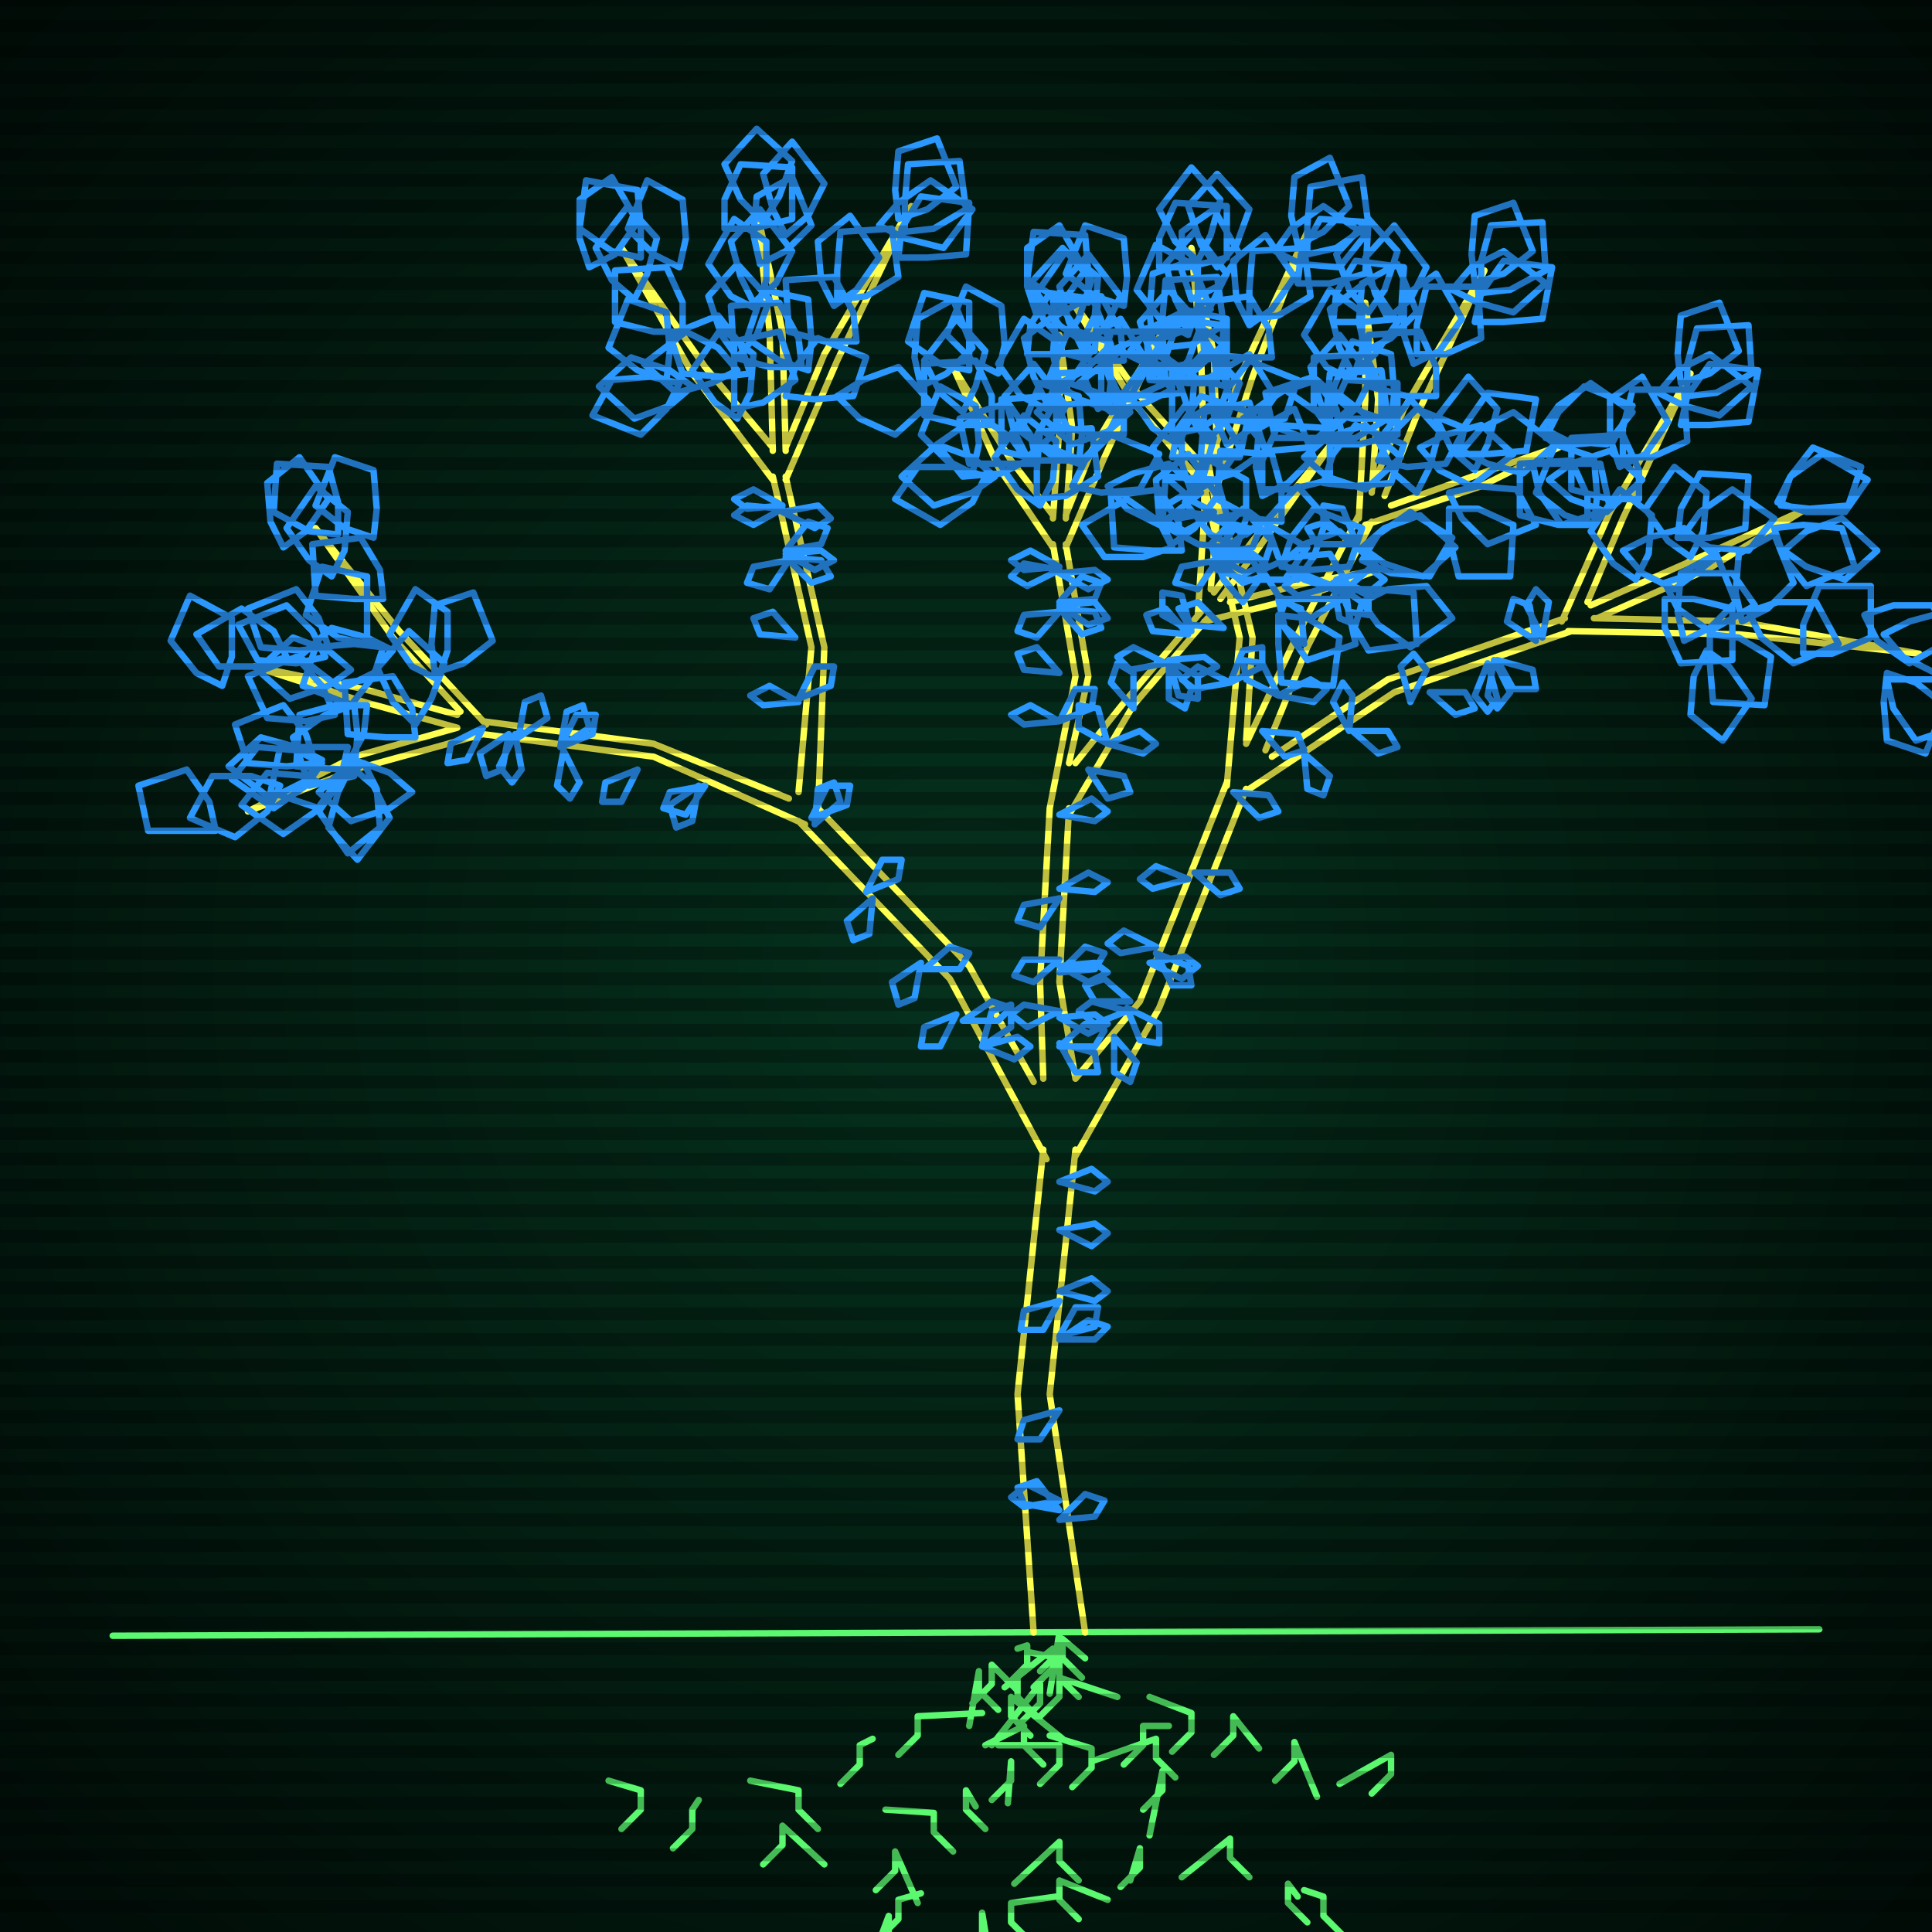
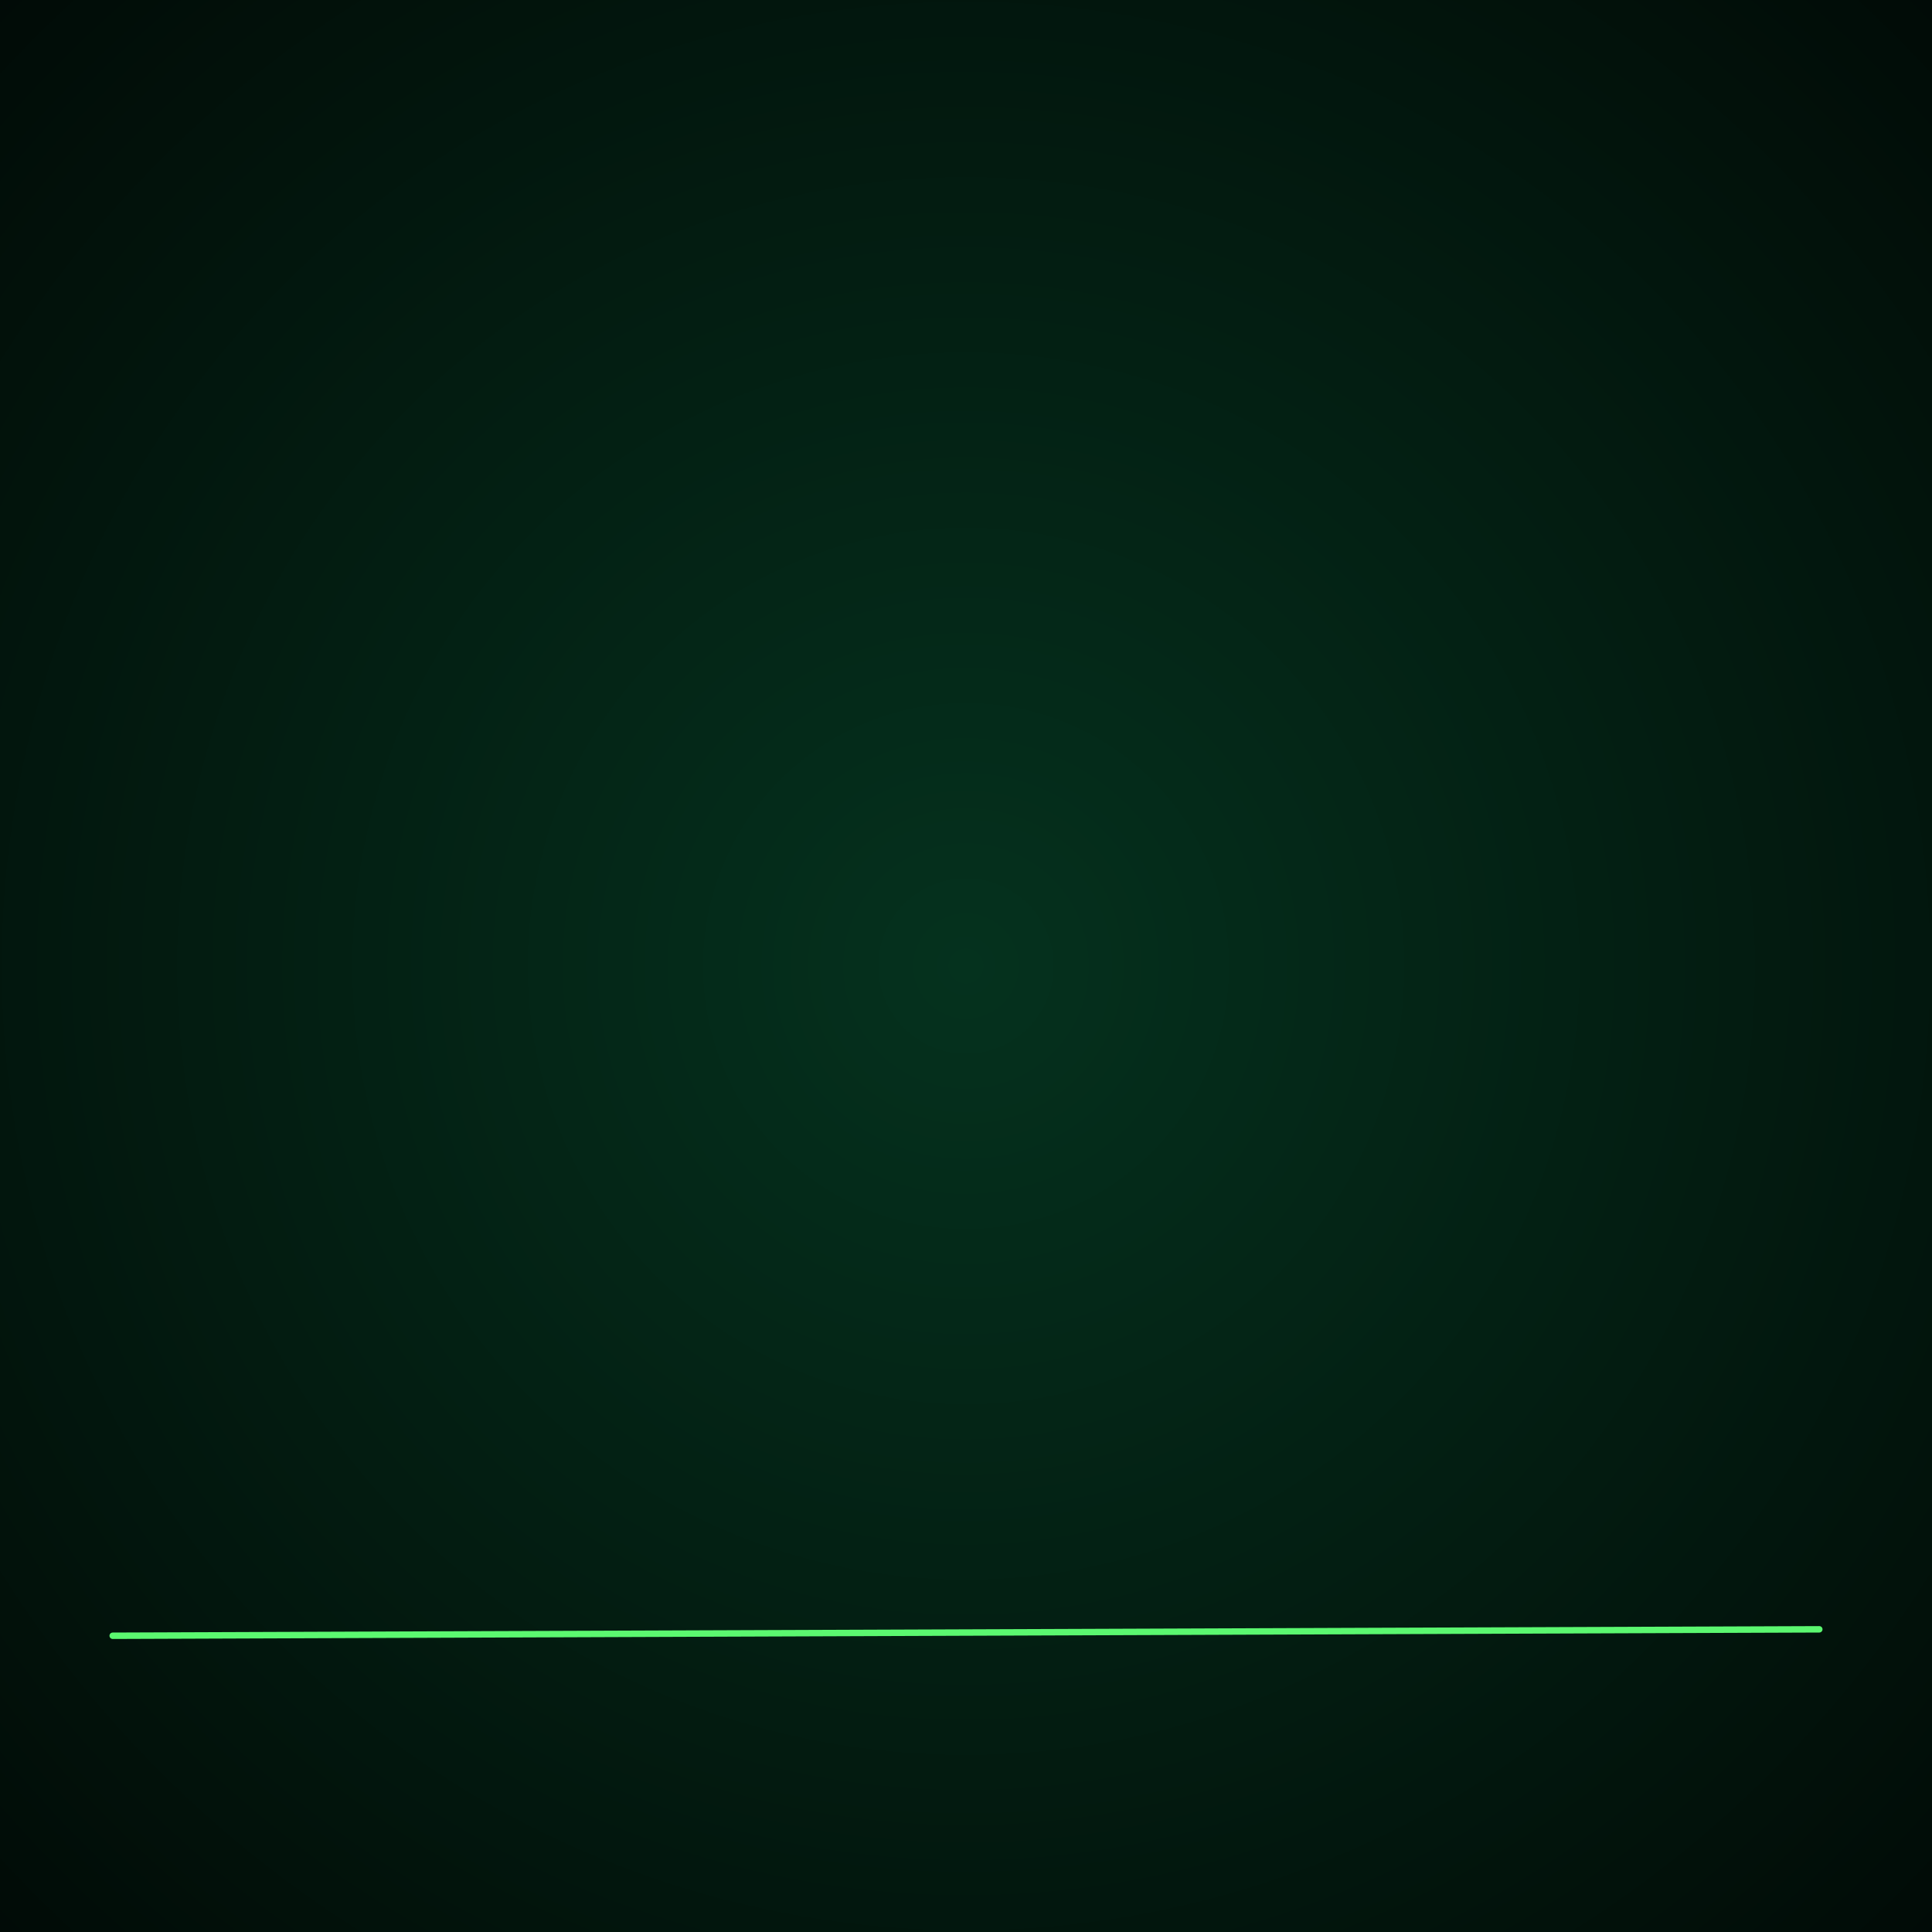
<svg xmlns="http://www.w3.org/2000/svg" width="600" height="600">
  <style>
                @keyframes glow {0 % {opacity: 0.6;}
                3% {opacity: 0.9;} 30% {opacity: 0.6} 70% {opacity: 0.9}}
    
                .flicker {
                animation: glow 3s linear infinite alternate;
                animation-duration: 2.2s;
                animation-delay: 0.8s;
            }
    
    
            </style>
  <defs>
    <radialGradient id="screenGradient" r="100%">
      <stop offset="0%" stop-color="#05321e" />
      <stop offset="90%" stop-color="black" />
    </radialGradient>
  </defs>
  <rect fill="black" width="600" height="600" />
  <rect className="flicker" fill="url(#screenGradient)" width="600" height="600" />
  <path id="ground-path" className="flicker" style="fill: none;stroke: #5bf870;stroke-width:2px;stroke-linecap:round;stroke-linejoin:round;stroke-miterlimit:4;stroke-dasharray:none" d="M 35 508 L 565 506 " />
-   <path id="branch-path" className="flicker" style="fill: none;stroke: #ffff52;stroke-width:2px;stroke-linecap:round;stroke-linejoin:round;stroke-miterlimit:4;stroke-dasharray:none" d="M 321 507 L 316 433 L 324 357 M 334 357 L 326 433 L 337 507 M 325 360 L 295 304 L 248 255 M 254 251 L 301 300 L 321 336 M 250 256 L 203 235 L 150 228 M 150 224 L 203 231 L 245 248 M 150 228 L 110 239 L 77 252 L 110 235 L 142 226 M 142 226 L 113 218 L 79 207 L 113 214 L 142 222 M 143 221 L 122 198 L 98 164 L 124 196 L 151 225 M 248 246 L 252 201 L 240 148 M 244 148 L 256 201 L 254 253 M 240 149 L 215 116 L 193 77 L 219 114 L 240 139 M 240 140 L 239 103 L 235 65 L 243 103 L 244 140 M 244 139 L 256 110 L 283 64 L 260 112 L 244 149 M 324 335 L 323 305 L 326 251 M 332 251 L 329 305 L 334 335 M 326 251 L 334 210 L 327 169 M 331 169 L 338 210 L 332 237 M 327 170 L 310 145 L 296 114 L 314 143 L 327 160 M 327 161 L 329 133 L 329 104 L 333 133 L 331 161 M 331 160 L 339 140 L 361 103 L 343 142 L 331 170 M 334 237 L 350 217 L 373 190 M 375 192 L 352 219 L 332 253 M 372 191 L 374 160 L 374 136 L 378 160 L 376 183 M 377 184 L 389 168 L 415 136 L 391 170 L 379 186 M 382 187 L 406 181 L 428 177 L 406 185 L 374 193 M 334 335 L 354 311 L 381 243 M 387 245 L 360 313 L 334 359 M 381 244 L 385 198 L 374 151 M 378 151 L 389 198 L 387 230 M 375 152 L 352 125 L 332 92 L 354 123 L 373 144 M 374 143 L 373 110 L 370 77 L 377 110 L 378 143 M 376 143 L 385 117 L 406 72 L 389 117 L 378 151 M 387 231 L 402 199 L 422 160 M 426 162 L 406 201 L 393 233 M 422 161 L 424 124 L 424 94 L 428 124 L 426 153 M 426 152 L 436 127 L 461 84 L 440 129 L 430 154 M 432 157 L 460 147 L 486 138 L 460 151 L 424 163 M 395 235 L 431 211 L 486 192 M 488 196 L 433 215 L 385 247 M 485 193 L 500 159 L 525 116 L 504 161 L 493 187 M 494 188 L 528 173 L 561 158 L 530 177 L 496 192 M 495 192 L 540 193 L 596 203 L 540 197 L 487 196 " />
-   <path id="leaf-path" className="flicker" style="fill: none;stroke: #2b98ff;stroke-width:2px;stroke-linecap:round;stroke-linejoin:round;stroke-miterlimit:4;stroke-dasharray:none" d="M 329 382 L 340 380 L 344 383 L 339 387 L 329 382 M 329 404 L 324 413 L 317 413 L 318 407 L 329 404 M 329 469 L 318 467 L 316 462 L 322 460 L 329 469 M 329 367 L 339 363 L 344 367 L 340 370 L 329 367 M 329 416 L 338 410 L 344 412 L 340 416 L 329 416 M 329 438 L 323 447 L 316 447 L 318 441 L 329 438 M 329 466 L 318 468 L 314 465 L 319 461 L 329 466 M 329 401 L 339 397 L 344 401 L 340 404 L 329 401 M 329 415 L 334 406 L 341 406 L 340 412 L 329 415 M 329 472 L 337 464 L 343 466 L 340 471 L 329 472 M 253 256 L 254 245 L 259 243 L 261 249 L 253 256 M 305 325 L 308 314 L 314 312 L 314 319 L 305 325 M 297 315 L 292 325 L 286 325 L 287 319 L 297 315 M 287 301 L 295 294 L 301 296 L 298 301 L 287 301 M 271 279 L 270 290 L 265 292 L 263 286 L 271 279 M 305 325 L 316 322 L 320 325 L 315 329 L 305 325 M 252 254 L 257 244 L 264 244 L 263 250 L 252 254 M 286 299 L 284 310 L 279 312 L 277 305 L 286 299 M 299 317 L 308 311 L 314 313 L 310 317 L 299 317 M 269 277 L 274 267 L 280 267 L 279 273 L 269 277 M 219 244 L 213 253 L 206 251 L 208 246 L 219 244 M 150 226 L 145 236 L 139 237 L 140 231 L 150 226 M 161 229 L 163 218 L 168 216 L 170 223 L 161 229 M 175 233 L 180 243 L 177 248 L 173 244 L 175 233 M 217 244 L 215 255 L 210 257 L 208 250 L 217 244 M 174 232 L 179 222 L 185 222 L 184 228 L 174 232 M 160 228 L 162 239 L 159 243 L 155 238 L 160 228 M 198 239 L 193 249 L 187 249 L 188 243 L 198 239 M 158 228 L 156 239 L 151 241 L 149 234 L 158 228 M 174 232 L 176 221 L 181 219 L 183 226 L 174 232 M 98 237 L 89 238 L 77 237 L 73 225 L 88 219 L 95 228 L 98 237 M 100 237 L 95 244 L 85 251 L 72 242 L 80 232 L 92 233 L 100 237 M 128 246 L 121 251 L 109 255 L 99 246 L 110 236 L 121 240 L 128 246 M 103 245 L 98 252 L 88 259 L 75 250 L 83 240 L 95 241 L 103 245 M 113 237 L 117 245 L 118 257 L 108 265 L 99 252 L 106 242 L 113 237 M 108 232 L 106 241 L 99 251 L 84 246 L 87 232 L 99 232 L 108 232 M 87 244 L 83 252 L 73 260 L 59 254 L 66 241 L 78 241 L 87 244 M 67 258 L 58 258 L 46 258 L 43 244 L 58 239 L 65 249 L 67 258 M 100 236 L 94 243 L 84 248 L 71 238 L 81 229 L 92 232 L 100 236 M 109 238 L 116 244 L 121 254 L 111 267 L 102 257 L 105 246 L 109 238 M 101 204 L 92 206 L 80 205 L 74 194 L 89 188 L 97 196 L 101 204 M 129 229 L 120 229 L 108 228 L 107 212 L 122 210 L 128 220 L 129 229 M 104 222 L 95 224 L 83 223 L 77 210 L 92 204 L 100 213 L 104 222 M 114 219 L 113 228 L 107 239 L 92 238 L 93 222 L 104 219 L 114 219 M 109 208 L 102 213 L 90 217 L 80 208 L 91 198 L 102 202 L 109 208 M 89 204 L 80 207 L 68 207 L 61 197 L 75 189 L 85 196 L 89 204 M 69 213 L 61 209 L 53 199 L 59 185 L 72 192 L 72 204 L 69 213 M 102 201 L 93 202 L 81 201 L 77 189 L 92 183 L 99 192 L 102 201 M 110 219 L 111 228 L 110 241 L 96 244 L 91 229 L 101 222 L 110 219 M 129 225 L 122 218 L 117 207 L 127 196 L 138 206 L 134 217 L 129 225 M 136 211 L 128 207 L 121 197 L 129 183 L 139 190 L 139 202 L 136 211 M 114 200 L 105 198 L 95 191 L 100 176 L 114 179 L 114 191 L 114 200 M 122 202 L 116 209 L 106 214 L 93 204 L 103 195 L 114 198 L 122 202 M 119 186 L 110 186 L 98 185 L 97 169 L 112 167 L 118 177 L 119 186 M 105 166 L 96 165 L 85 159 L 86 144 L 102 145 L 105 156 L 105 166 M 88 170 L 84 162 L 83 150 L 93 142 L 102 155 L 95 165 L 88 170 M 116 167 L 107 164 L 98 157 L 104 142 L 116 146 L 117 158 L 116 167 M 119 201 L 116 210 L 109 219 L 94 213 L 98 201 L 110 200 L 119 201 M 135 209 L 134 200 L 135 188 L 147 184 L 153 199 L 144 206 L 135 209 M 103 179 L 96 174 L 89 164 L 98 151 L 108 159 L 107 171 L 103 179 M 243 159 L 254 157 L 258 161 L 253 164 L 243 159 M 245 174 L 239 183 L 232 181 L 234 176 L 245 174 M 248 218 L 237 219 L 233 216 L 239 213 L 248 218 M 244 173 L 255 174 L 258 179 L 252 181 L 244 173 M 243 158 L 234 163 L 228 160 L 232 157 L 243 158 M 247 198 L 236 197 L 234 192 L 240 190 L 247 198 M 243 157 L 232 158 L 228 155 L 234 152 L 243 157 M 244 172 L 255 171 L 259 174 L 253 177 L 244 172 M 244 171 L 251 162 L 257 164 L 255 169 L 244 171 M 248 217 L 253 207 L 259 207 L 258 213 L 248 217 M 229 130 L 222 125 L 215 115 L 224 102 L 234 110 L 233 122 L 229 130 M 207 118 L 198 115 L 189 108 L 195 93 L 207 97 L 208 109 L 207 118 M 215 120 L 208 126 L 197 130 L 186 120 L 196 111 L 208 115 L 215 120 M 212 103 L 203 103 L 191 100 L 191 84 L 207 83 L 212 94 L 212 103 M 199 80 L 190 78 L 180 71 L 182 56 L 198 59 L 199 71 L 199 80 M 183 83 L 180 74 L 180 62 L 190 55 L 198 69 L 191 79 L 183 83 M 211 83 L 203 79 L 195 71 L 201 56 L 212 62 L 213 74 L 211 83 M 211 119 L 207 127 L 199 135 L 184 129 L 190 118 L 202 117 L 211 119 M 228 127 L 228 118 L 228 106 L 242 103 L 247 118 L 237 125 L 228 127 M 197 93 L 190 87 L 185 77 L 195 64 L 204 74 L 201 85 L 197 93 M 229 111 L 224 104 L 220 92 L 229 82 L 239 93 L 235 104 L 229 111 M 233 116 L 224 117 L 212 116 L 208 104 L 223 98 L 230 107 L 233 116 M 235 96 L 227 92 L 220 82 L 228 68 L 238 75 L 238 87 L 235 96 M 237 69 L 230 62 L 225 51 L 235 40 L 246 50 L 242 61 L 237 69 M 225 71 L 225 62 L 230 51 L 246 52 L 246 68 L 234 71 L 225 71 M 244 73 L 240 65 L 237 54 L 246 44 L 256 57 L 251 67 L 244 73 M 229 115 L 221 119 L 210 122 L 200 113 L 213 103 L 223 108 L 229 115 M 244 123 L 247 114 L 254 105 L 269 111 L 265 123 L 253 124 L 244 123 M 236 82 L 234 73 L 235 61 L 246 55 L 252 70 L 244 78 L 236 82 M 234 94 L 230 86 L 227 75 L 236 65 L 246 78 L 241 88 L 234 94 M 251 115 L 242 112 L 232 105 L 237 90 L 251 93 L 252 106 L 251 115 M 259 95 L 255 87 L 254 75 L 264 67 L 273 80 L 266 90 L 259 95 M 279 68 L 278 59 L 279 47 L 291 43 L 297 58 L 288 65 L 279 68 M 273 70 L 279 63 L 289 56 L 302 65 L 293 77 L 281 74 L 273 70 M 281 72 L 281 63 L 282 51 L 298 50 L 300 65 L 290 71 L 281 72 M 249 114 L 239 114 L 228 111 L 227 95 L 242 94 L 248 105 L 249 114 M 260 123 L 268 118 L 279 114 L 289 125 L 278 135 L 267 130 L 260 123 M 279 80 L 280 71 L 286 61 L 301 63 L 300 79 L 288 80 L 279 80 M 260 93 L 260 84 L 261 72 L 277 71 L 279 86 L 269 92 L 260 93 M 266 106 L 256 106 L 245 103 L 244 87 L 259 86 L 265 97 L 266 106 M 329 325 L 337 318 L 343 320 L 340 325 L 329 325 M 329 314 L 319 319 L 314 315 L 318 312 L 329 314 M 329 300 L 340 299 L 344 302 L 338 305 L 329 300 M 329 279 L 323 288 L 316 286 L 318 281 L 329 279 M 329 324 L 340 327 L 341 333 L 334 333 L 329 324 M 329 253 L 339 248 L 344 252 L 340 255 L 329 253 M 329 298 L 321 305 L 315 303 L 318 298 L 329 298 M 329 316 L 340 315 L 344 318 L 338 321 L 329 316 M 329 276 L 338 271 L 344 274 L 340 277 L 329 276 M 329 302 L 337 294 L 343 296 L 340 301 L 329 302 M 329 178 L 340 177 L 344 180 L 338 183 L 329 178 M 329 190 L 322 198 L 316 196 L 318 191 L 329 190 M 329 224 L 318 225 L 314 222 L 320 219 L 329 224 M 329 189 L 340 190 L 342 195 L 336 197 L 329 189 M 329 177 L 319 182 L 314 179 L 318 175 L 329 177 M 329 209 L 318 208 L 316 203 L 322 201 L 329 209 M 329 176 L 318 177 L 314 174 L 320 171 L 329 176 M 329 188 L 340 187 L 344 192 L 338 194 L 329 188 M 329 187 L 336 179 L 342 181 L 340 186 L 329 187 M 329 224 L 334 214 L 340 214 L 339 220 L 329 224 M 323 157 L 316 152 L 309 142 L 318 129 L 328 137 L 327 149 L 323 157 M 302 147 L 294 143 L 286 135 L 292 120 L 303 126 L 304 138 L 302 147 M 309 148 L 302 153 L 290 157 L 280 148 L 291 138 L 302 142 L 309 148 M 308 132 L 299 132 L 287 129 L 287 113 L 303 112 L 308 123 L 308 132 M 301 115 L 292 113 L 282 106 L 287 91 L 301 94 L 301 106 L 301 115 M 286 120 L 284 111 L 285 99 L 296 93 L 302 108 L 294 116 L 286 120 M 310 116 L 302 112 L 294 104 L 300 89 L 311 95 L 312 107 L 310 116 M 306 148 L 302 156 L 292 163 L 278 155 L 285 145 L 297 145 L 306 148 M 322 155 L 322 146 L 323 134 L 339 133 L 341 148 L 331 154 L 322 155 M 299 128 L 292 122 L 287 112 L 297 99 L 306 109 L 303 120 L 299 128 M 319 142 L 315 134 L 312 123 L 321 113 L 331 126 L 326 136 L 319 142 M 322 144 L 313 144 L 301 144 L 298 130 L 313 125 L 320 135 L 322 144 M 325 127 L 317 123 L 310 113 L 318 99 L 328 106 L 328 118 L 325 127 M 330 106 L 324 99 L 320 88 L 330 77 L 339 87 L 335 99 L 330 106 M 319 110 L 320 101 L 326 91 L 341 93 L 340 109 L 328 110 L 319 110 M 336 108 L 332 100 L 329 89 L 338 79 L 348 92 L 343 102 L 336 108 M 319 143 L 311 147 L 299 148 L 291 138 L 304 129 L 314 136 L 319 143 M 333 151 L 337 143 L 345 135 L 360 141 L 354 152 L 342 153 L 333 151 M 329 119 L 327 110 L 328 98 L 339 92 L 345 107 L 337 115 L 329 119 M 325 125 L 321 117 L 318 105 L 330 96 L 339 109 L 332 119 L 325 125 M 335 144 L 326 141 L 317 134 L 323 119 L 335 123 L 336 135 L 335 144 M 341 127 L 337 118 L 336 106 L 348 99 L 356 112 L 349 122 L 341 127 M 358 106 L 357 97 L 358 85 L 370 81 L 376 96 L 367 103 L 358 106 M 351 109 L 357 102 L 367 97 L 380 107 L 370 116 L 359 113 L 351 109 M 361 108 L 361 99 L 362 87 L 378 86 L 380 101 L 370 107 L 361 108 M 332 143 L 323 143 L 311 140 L 311 124 L 327 123 L 332 134 L 332 143 M 344 151 L 352 147 L 363 144 L 373 153 L 360 163 L 350 158 L 344 151 M 358 118 L 359 109 L 365 99 L 380 101 L 379 117 L 367 118 L 358 118 M 342 124 L 342 115 L 345 103 L 361 103 L 362 119 L 351 124 L 342 124 M 349 135 L 340 135 L 328 132 L 328 116 L 344 115 L 349 126 L 349 135 M 362 206 L 351 208 L 347 204 L 352 201 L 362 206 M 344 231 L 335 226 L 335 219 L 341 220 L 344 231 M 363 206 L 370 214 L 368 220 L 363 217 L 363 206 M 369 197 L 358 196 L 356 191 L 362 189 L 369 197 M 352 220 L 345 212 L 347 206 L 352 209 L 352 220 M 370 196 L 361 191 L 361 184 L 367 185 L 370 196 M 363 205 L 372 210 L 372 217 L 366 216 L 363 205 M 363 205 L 374 204 L 378 207 L 372 210 L 363 205 M 344 231 L 354 227 L 359 231 L 355 234 L 344 231 M 338 239 L 349 241 L 351 246 L 344 248 L 338 239 M 364 169 L 360 161 L 359 149 L 369 141 L 378 154 L 371 164 L 364 169 M 367 171 L 358 171 L 346 170 L 345 154 L 360 152 L 366 162 L 367 171 M 370 155 L 363 149 L 358 139 L 368 126 L 377 136 L 374 147 L 370 155 M 375 137 L 370 130 L 366 118 L 375 108 L 385 119 L 381 130 L 375 137 M 364 142 L 366 133 L 373 123 L 388 128 L 385 142 L 373 142 L 364 142 M 381 138 L 377 129 L 376 117 L 388 110 L 396 123 L 389 133 L 381 138 M 364 170 L 355 173 L 343 173 L 336 163 L 350 155 L 360 162 L 364 170 M 378 177 L 382 169 L 392 162 L 406 170 L 399 180 L 387 180 L 378 177 M 374 150 L 373 141 L 374 128 L 388 125 L 393 140 L 383 147 L 374 150 M 370 153 L 367 144 L 367 132 L 377 125 L 385 139 L 378 149 L 370 153 M 384 170 L 376 166 L 368 156 L 374 142 L 387 149 L 387 161 L 384 170 M 392 154 L 390 145 L 391 133 L 402 127 L 408 142 L 400 150 L 392 154 M 412 137 L 412 128 L 413 116 L 429 115 L 431 130 L 421 136 L 412 137 M 405 142 L 412 136 L 424 132 L 435 142 L 424 152 L 412 148 L 405 142 M 413 138 L 413 129 L 418 118 L 434 119 L 434 135 L 422 138 L 413 138 M 381 170 L 372 169 L 361 163 L 362 148 L 378 149 L 381 160 L 381 170 M 392 177 L 401 173 L 413 172 L 420 184 L 407 192 L 397 185 L 392 177 M 411 150 L 414 141 L 421 132 L 436 138 L 432 150 L 420 151 L 411 150 M 392 152 L 392 143 L 397 132 L 413 133 L 413 149 L 401 152 L 392 152 M 398 162 L 389 161 L 378 155 L 379 140 L 395 141 L 398 152 L 398 162 M 398 176 L 401 167 L 408 158 L 423 164 L 419 176 L 407 177 L 398 176 M 423 174 L 428 166 L 438 159 L 451 167 L 444 179 L 432 178 L 423 174 M 418 183 L 427 183 L 439 184 L 440 200 L 425 202 L 419 192 L 418 183 M 423 170 L 430 164 L 441 160 L 452 170 L 442 179 L 430 175 L 423 170 M 386 187 L 380 180 L 376 169 L 386 158 L 395 168 L 391 180 L 386 187 M 397 191 L 406 192 L 416 198 L 414 213 L 398 212 L 397 200 L 397 191 M 423 187 L 431 183 L 443 182 L 451 192 L 438 201 L 428 194 L 423 187 M 398 175 L 405 169 L 416 165 L 427 175 L 417 184 L 405 180 L 398 175 M 403 180 L 397 173 L 393 162 L 403 151 L 412 161 L 408 173 L 403 180 M 397 186 L 406 186 L 418 186 L 421 200 L 406 205 L 399 195 L 397 186 M 351 311 L 340 311 L 337 306 L 343 304 L 351 311 M 359 296 L 369 300 L 370 306 L 364 306 L 359 296 M 369 273 L 358 276 L 354 273 L 359 269 L 369 273 M 346 322 L 353 330 L 351 336 L 346 333 L 346 322 M 383 246 L 394 247 L 397 252 L 391 254 L 383 246 M 359 294 L 348 296 L 344 293 L 349 289 L 359 294 M 350 313 L 360 318 L 360 324 L 354 323 L 350 313 M 371 271 L 382 271 L 385 276 L 379 278 L 371 271 M 357 299 L 368 297 L 372 300 L 367 304 L 357 299 M 350 314 L 340 318 L 335 314 L 339 311 L 350 314 M 377 161 L 388 159 L 392 162 L 387 166 L 377 161 M 378 174 L 372 183 L 365 181 L 367 176 L 378 174 M 382 212 L 371 214 L 367 211 L 372 207 L 382 212 M 378 174 L 389 174 L 392 179 L 386 181 L 378 174 M 377 160 L 368 165 L 362 162 L 366 159 L 377 160 M 380 195 L 369 194 L 366 189 L 372 187 L 380 195 M 377 159 L 366 161 L 362 157 L 367 154 L 377 159 M 378 173 L 389 172 L 393 175 L 387 178 L 378 173 M 378 172 L 384 163 L 391 165 L 389 170 L 378 172 M 382 212 L 386 202 L 392 201 L 392 207 L 382 212 M 366 138 L 358 133 L 351 123 L 359 110 L 371 117 L 370 129 L 366 138 M 344 127 L 335 124 L 326 117 L 332 102 L 344 106 L 345 118 L 344 127 M 351 128 L 344 134 L 333 138 L 322 128 L 332 119 L 344 123 L 351 128 M 349 112 L 339 112 L 328 109 L 327 93 L 342 92 L 348 103 L 349 112 M 338 94 L 329 93 L 319 87 L 321 72 L 337 73 L 338 85 L 338 94 M 322 98 L 319 89 L 319 77 L 329 70 L 337 84 L 330 94 L 322 98 M 349 95 L 340 92 L 331 85 L 337 70 L 349 74 L 350 86 L 349 95 M 348 127 L 344 135 L 336 143 L 321 137 L 327 126 L 339 125 L 348 127 M 364 135 L 364 126 L 364 114 L 378 111 L 383 126 L 373 133 L 364 135 M 336 106 L 329 101 L 322 91 L 331 78 L 341 86 L 340 98 L 336 106 M 363 119 L 358 112 L 354 100 L 363 90 L 373 101 L 369 112 L 363 119 M 367 122 L 358 123 L 346 122 L 342 110 L 357 104 L 364 113 L 367 122 M 369 104 L 361 100 L 353 90 L 359 76 L 372 83 L 372 95 L 369 104 M 372 81 L 365 75 L 360 65 L 370 52 L 379 62 L 376 73 L 372 81 M 360 83 L 360 74 L 365 63 L 381 64 L 381 80 L 369 83 L 360 83 M 378 83 L 373 76 L 369 64 L 378 54 L 388 65 L 384 76 L 378 83 M 364 121 L 356 125 L 345 128 L 335 119 L 348 109 L 358 114 L 364 121 M 378 130 L 381 121 L 388 112 L 403 118 L 399 130 L 387 131 L 378 130 M 370 93 L 367 84 L 367 72 L 377 65 L 385 79 L 378 89 L 370 93 M 369 101 L 365 93 L 362 82 L 371 72 L 381 85 L 376 95 L 369 101 M 381 120 L 372 118 L 362 111 L 367 96 L 381 99 L 381 111 L 381 120 M 388 101 L 384 93 L 383 81 L 393 73 L 402 86 L 395 96 L 388 101 M 403 76 L 401 67 L 402 55 L 413 49 L 419 64 L 411 72 L 403 76 M 396 78 L 401 71 L 411 64 L 424 73 L 416 83 L 404 82 L 396 78 M 406 79 L 406 70 L 407 58 L 423 55 L 425 70 L 415 77 L 406 79 M 378 119 L 369 119 L 357 118 L 356 102 L 371 100 L 377 110 L 378 119 M 390 127 L 397 122 L 409 118 L 419 127 L 408 137 L 397 133 L 390 127 M 403 88 L 404 79 L 410 68 L 425 69 L 424 85 L 413 88 L 403 88 M 388 99 L 388 90 L 389 78 L 405 77 L 407 92 L 397 98 L 388 99 M 395 111 L 386 111 L 374 110 L 373 94 L 388 92 L 394 102 L 395 111 M 414 182 L 403 185 L 399 182 L 404 178 L 414 182 M 397 216 L 387 211 L 386 205 L 392 206 L 397 216 M 414 181 L 423 187 L 421 194 L 416 192 L 414 181 M 420 169 L 409 169 L 406 164 L 412 162 L 420 169 M 405 200 L 397 193 L 399 187 L 404 189 L 405 200 M 421 168 L 411 163 L 411 157 L 417 158 L 421 168 M 415 180 L 425 185 L 425 191 L 419 190 L 415 180 M 415 180 L 426 177 L 430 180 L 425 184 L 415 180 M 397 216 L 407 211 L 412 214 L 408 218 L 397 216 M 392 227 L 403 228 L 405 233 L 399 235 L 392 227 M 414 133 L 410 125 L 407 114 L 416 104 L 426 117 L 421 127 L 414 133 M 417 136 L 408 136 L 396 136 L 393 122 L 408 117 L 415 127 L 417 136 M 420 118 L 412 114 L 405 104 L 413 90 L 423 97 L 423 109 L 420 118 M 425 97 L 419 90 L 415 79 L 425 68 L 434 78 L 430 90 L 425 97 M 414 100 L 415 91 L 421 81 L 436 83 L 435 99 L 423 100 L 414 100 M 431 99 L 427 91 L 424 80 L 433 70 L 443 83 L 438 93 L 431 99 M 414 135 L 406 139 L 394 140 L 386 130 L 399 121 L 409 128 L 414 135 M 428 143 L 432 135 L 440 127 L 455 133 L 449 144 L 437 145 L 428 143 M 424 109 L 422 100 L 423 88 L 434 82 L 440 97 L 432 105 L 424 109 M 420 116 L 416 108 L 413 96 L 425 87 L 434 100 L 427 110 L 420 116 M 432 131 L 423 128 L 414 121 L 420 106 L 432 110 L 433 122 L 432 131 M 439 113 L 436 104 L 436 92 L 446 85 L 454 99 L 447 109 L 439 113 M 458 88 L 457 79 L 458 67 L 470 63 L 476 78 L 467 85 L 458 88 M 451 90 L 457 83 L 467 78 L 480 88 L 470 97 L 459 94 L 451 90 M 460 91 L 460 81 L 463 70 L 479 69 L 480 84 L 469 90 L 460 91 M 429 130 L 420 130 L 408 127 L 408 111 L 424 110 L 429 121 L 429 130 M 441 139 L 449 135 L 460 132 L 470 141 L 457 151 L 447 146 L 441 139 M 458 100 L 460 91 L 467 81 L 482 83 L 479 99 L 467 100 L 458 100 M 440 110 L 440 101 L 443 89 L 459 89 L 460 105 L 449 110 L 440 110 M 446 123 L 437 123 L 425 120 L 425 104 L 441 103 L 446 114 L 446 123 M 453 141 L 455 132 L 462 122 L 477 124 L 474 140 L 462 141 L 453 141 M 480 136 L 484 128 L 492 120 L 507 126 L 501 137 L 489 138 L 480 136 M 476 144 L 485 144 L 497 144 L 500 158 L 485 163 L 478 153 L 476 144 M 479 133 L 484 126 L 494 119 L 507 128 L 499 138 L 487 137 L 479 133 M 440 153 L 433 147 L 428 137 L 438 124 L 447 134 L 444 145 L 440 153 M 450 158 L 459 158 L 470 163 L 469 179 L 453 179 L 450 167 L 450 158 M 481 149 L 488 144 L 500 140 L 510 149 L 499 159 L 488 155 L 481 149 M 454 140 L 460 133 L 470 128 L 483 138 L 473 147 L 462 144 L 454 140 M 458 146 L 451 140 L 446 130 L 456 117 L 465 127 L 462 138 L 458 146 M 450 153 L 459 151 L 471 152 L 477 163 L 462 169 L 454 161 L 450 153 M 419 227 L 414 218 L 417 212 L 420 216 L 419 227 M 462 206 L 465 217 L 462 221 L 458 216 L 462 206 M 477 199 L 468 193 L 470 186 L 475 188 L 477 199 M 438 218 L 435 207 L 439 203 L 443 208 L 438 218 M 479 198 L 474 188 L 477 183 L 481 187 L 479 198 M 464 205 L 469 215 L 465 220 L 462 216 L 464 205 M 465 205 L 476 208 L 477 214 L 470 214 L 465 205 M 420 227 L 431 227 L 434 232 L 428 234 L 420 227 M 405 234 L 413 241 L 411 247 L 406 245 L 405 234 M 444 215 L 455 215 L 458 220 L 452 222 L 444 215 M 495 163 L 486 160 L 477 153 L 483 138 L 495 142 L 496 154 L 495 163 M 503 145 L 500 136 L 500 124 L 510 117 L 518 131 L 511 141 L 503 145 M 522 119 L 521 110 L 522 98 L 534 94 L 540 109 L 531 116 L 522 119 M 515 122 L 521 115 L 531 110 L 544 120 L 534 129 L 523 126 L 515 122 M 524 123 L 524 113 L 527 102 L 543 101 L 544 116 L 533 122 L 524 123 M 493 163 L 484 163 L 472 160 L 472 144 L 488 143 L 493 154 L 493 163 M 504 171 L 512 167 L 523 164 L 533 173 L 520 183 L 510 178 L 504 171 M 522 132 L 524 123 L 531 113 L 546 115 L 543 131 L 531 132 L 522 132 M 504 142 L 504 133 L 507 121 L 523 121 L 524 137 L 513 142 L 504 142 M 509 155 L 500 155 L 488 152 L 488 136 L 504 135 L 509 146 L 509 155 M 521 167 L 522 158 L 528 147 L 543 148 L 542 164 L 531 167 L 521 167 M 553 157 L 556 148 L 563 139 L 578 145 L 574 157 L 562 158 L 553 157 M 551 164 L 560 163 L 572 164 L 576 176 L 561 182 L 554 173 L 551 164 M 552 156 L 556 148 L 566 141 L 580 149 L 573 159 L 561 159 L 552 156 M 508 180 L 501 175 L 494 165 L 503 152 L 513 160 L 512 172 L 508 180 M 517 186 L 526 186 L 538 189 L 538 205 L 522 206 L 517 195 L 517 186 M 554 171 L 561 165 L 572 161 L 583 171 L 573 180 L 561 176 L 554 171 M 523 166 L 528 159 L 538 152 L 551 161 L 543 171 L 531 170 L 523 166 M 525 173 L 518 168 L 511 158 L 520 145 L 530 153 L 529 165 L 525 173 M 517 181 L 526 178 L 538 178 L 545 188 L 531 196 L 521 189 L 517 181 M 585 197 L 593 193 L 604 190 L 614 199 L 601 209 L 591 204 L 585 197 M 586 209 L 595 212 L 604 219 L 598 234 L 586 230 L 585 218 L 586 209 M 579 191 L 588 188 L 600 188 L 607 198 L 593 206 L 583 199 L 579 191 M 523 199 L 521 190 L 522 178 L 533 172 L 539 187 L 531 195 L 523 199 M 530 202 L 537 207 L 544 217 L 535 230 L 525 222 L 526 210 L 530 202 M 586 211 L 595 211 L 607 211 L 610 225 L 595 230 L 588 220 L 586 211 M 543 190 L 552 187 L 564 187 L 571 200 L 557 206 L 547 198 L 543 190 M 541 193 L 539 184 L 540 172 L 551 166 L 557 181 L 549 189 L 541 193 M 531 197 L 540 198 L 550 204 L 548 219 L 532 218 L 531 206 L 531 197 M 560 203 L 560 194 L 565 182 L 581 182 L 581 198 L 569 203 L 560 203 " />
-   <path id="root-path" className="flicker" style="fill: none;stroke: #5bf870;stroke-width:2px;stroke-linecap:round;stroke-linejoin:round;stroke-miterlimit:4;stroke-dasharray:none" d="M 326 526 L 329 507 L 329 513 L 323 519 M 337 515 L 330 509 L 330 515 L 336 521 M 312 524 L 327 512 L 327 518 L 321 524 M 319 513 L 329 515 L 329 521 L 335 527 M 316 512 L 319 511 L 319 517 L 313 523 M 347 527 L 329 521 L 329 527 L 323 533 M 308 542 L 323 523 L 323 529 L 317 535 M 317 519 L 316 521 L 316 527 L 322 533 M 316 525 L 308 517 L 308 523 L 302 529 M 330 540 L 314 527 L 314 533 L 320 539 M 301 536 L 304 519 L 304 525 L 310 531 M 306 542 L 318 536 L 318 542 L 324 548 M 310 542 L 329 542 L 329 548 L 323 554 M 326 539 L 339 543 L 339 549 L 333 555 M 363 536 L 355 536 L 355 542 L 349 548 M 313 560 L 314 547 L 314 553 L 308 559 M 339 547 L 359 540 L 359 546 L 365 552 M 357 527 L 370 532 L 370 538 L 364 544 M 305 532 L 285 533 L 285 539 L 279 545 M 357 570 L 361 550 L 361 556 L 355 562 M 303 561 L 300 556 L 300 562 L 306 568 M 391 543 L 383 533 L 383 539 L 377 545 M 315 585 L 329 572 L 329 578 L 335 584 M 275 562 L 290 563 L 290 569 L 296 575 M 271 540 L 267 542 L 267 548 L 261 554 M 351 584 L 354 574 L 354 580 L 348 586 M 344 590 L 329 584 L 329 590 L 335 596 M 409 558 L 402 541 L 402 547 L 396 553 M 367 583 L 382 571 L 382 577 L 388 583 M 328 589 L 314 591 L 314 597 L 320 603 M 285 591 L 278 575 L 278 581 L 272 587 M 307 606 L 305 594 L 305 600 L 311 606 M 320 610 L 337 601 L 337 607 L 343 613 M 233 553 L 248 556 L 248 562 L 254 568 M 286 588 L 279 590 L 279 596 L 273 602 M 256 579 L 243 567 L 243 573 L 237 579 M 270 611 L 276 595 L 276 601 L 282 607 M 403 589 L 400 585 L 400 591 L 406 597 M 416 554 L 432 545 L 432 551 L 426 557 M 405 587 L 411 589 L 411 595 L 417 601 M 283 609 L 270 605 L 270 611 L 264 617 M 311 644 L 329 629 L 329 635 L 323 641 M 276 617 L 286 621 L 286 627 L 292 633 M 239 606 L 256 605 L 256 611 L 250 617 M 217 559 L 215 562 L 215 568 L 209 574 M 426 611 L 415 602 L 415 608 L 409 614 M 272 646 L 282 632 L 282 638 L 288 644 M 312 648 L 329 647 L 329 653 L 335 659 M 189 553 L 199 556 L 199 562 L 193 568 M 237 629 L 245 627 L 245 633 L 239 639 M 428 623 L 415 621 L 415 627 L 409 633 " />
  <g id="stripes">
-     <path id="stripe-path" style="stroke: rgba(0, 0, 0, 0.25);stroke-width:4px;" d="M 0,0 L 600,0 M 0,8 L 600,8 M 0,16 L 600,16 M 0,24 L 600,24 M 0,32 L 600,32 M 0,40 L 600,40 M 0,48 L 600,48 M 0,56 L 600,56 M 0,64 L 600,64 M 0,72 L 600,72 M 0,80 L 600,80 M 0,88 L 600,88 M 0,96 L 600,96 M 0,104 L 600,104 M 0,112 L 600,112 M 0,120 L 600,120 M 0,128 L 600,128 M 0,136 L 600,136 M 0,144 L 600,144 M 0,152 L 600,152 M 0,160 L 600,160 M 0,168 L 600,168 M 0,176 L 600,176 M 0,184 L 600,184 M 0,192 L 600,192 M 0,200 L 600,200 M 0,208 L 600,208 M 0,216 L 600,216 M 0,224 L 600,224 M 0,232 L 600,232 M 0,240 L 600,240 M 0,248 L 600,248 M 0,256 L 600,256 M 0,264 L 600,264 M 0,272 L 600,272 M 0,280 L 600,280 M 0,288 L 600,288 M 0,296 L 600,296 M 0,304 L 600,304 M 0,312 L 600,312 M 0,320 L 600,320 M 0,328 L 600,328 M 0,336 L 600,336 M 0,344 L 600,344 M 0,352 L 600,352 M 0,360 L 600,360 M 0,368 L 600,368 M 0,376 L 600,376 M 0,384 L 600,384 M 0,392 L 600,392 M 0,400 L 600,400 M 0,408 L 600,408 M 0,416 L 600,416 M 0,424 L 600,424 M 0,432 L 600,432 M 0,440 L 600,440 M 0,448 L 600,448 M 0,456 L 600,456 M 0,464 L 600,464 M 0,472 L 600,472 M 0,480 L 600,480 M 0,488 L 600,488 M 0,496 L 600,496 M 0,504 L 600,504 M 0,512 L 600,512 M 0,520 L 600,520 M 0,528 L 600,528 M 0,536 L 600,536 M 0,544 L 600,544 M 0,552 L 600,552 M 0,560 L 600,560 M 0,568 L 600,568 M 0,576 L 600,576 M 0,584 L 600,584 M 0,592 L 600,592 z" />
-   </g>
+     </g>
</svg>